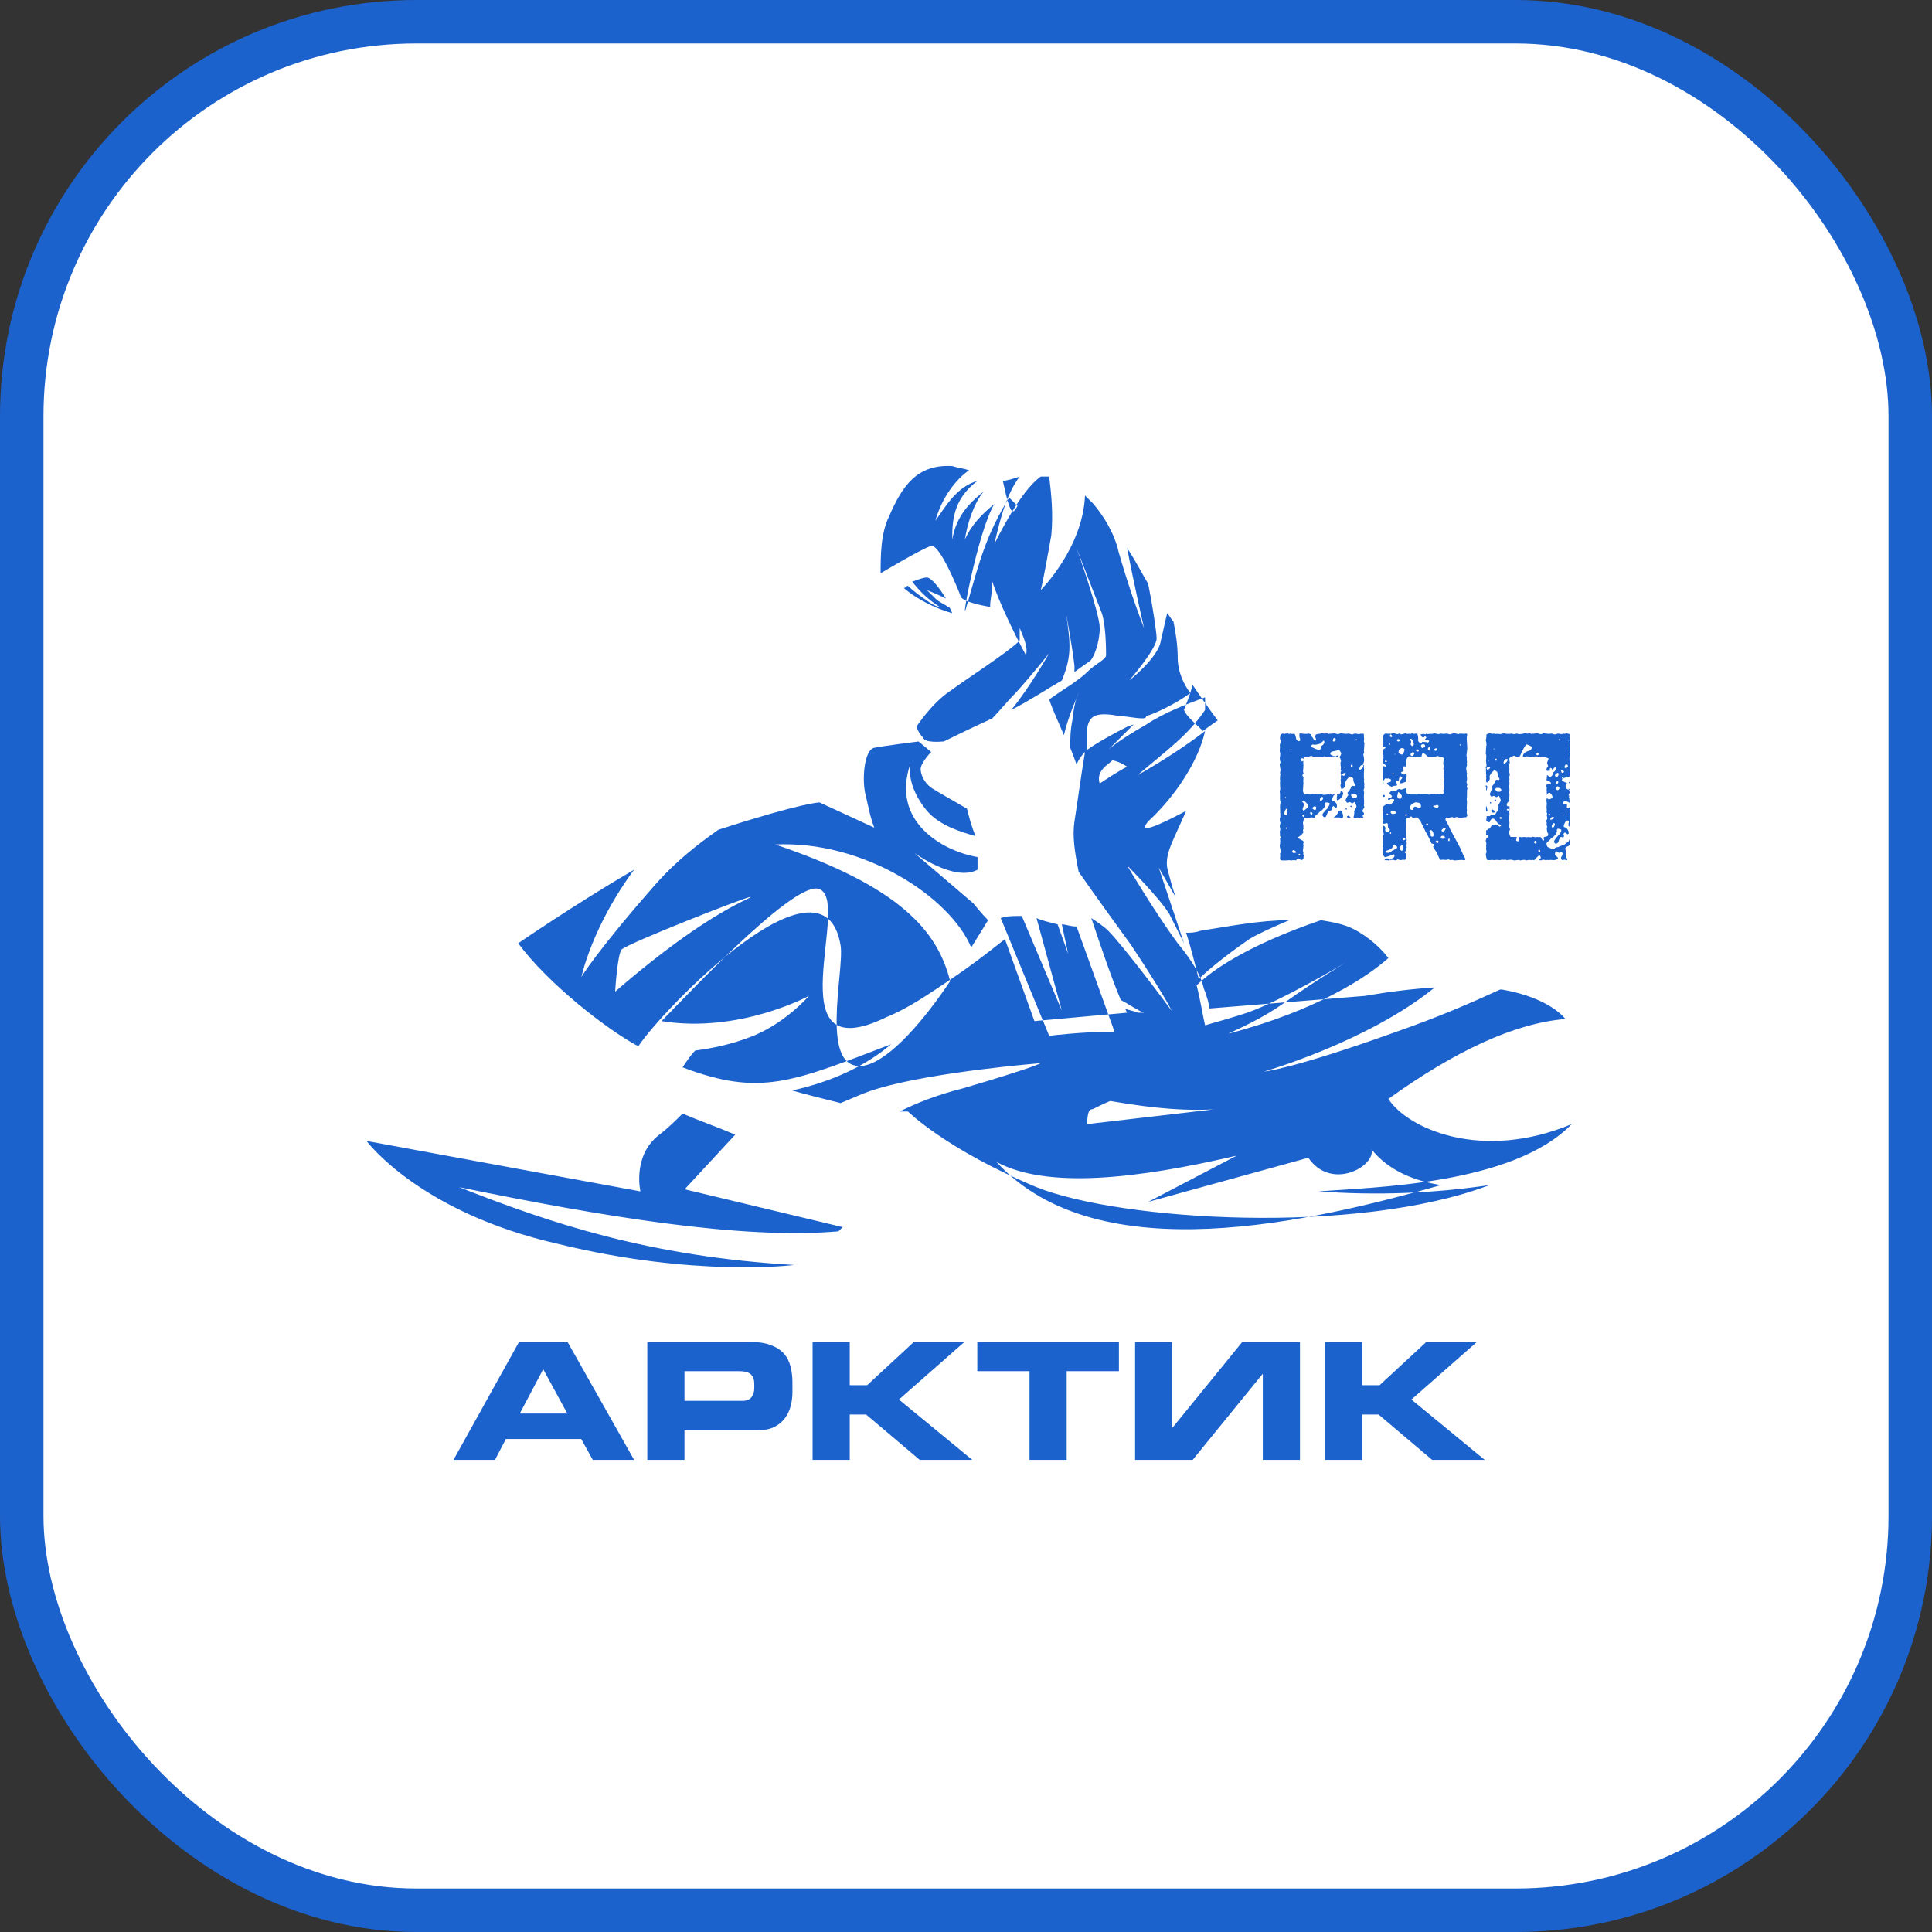
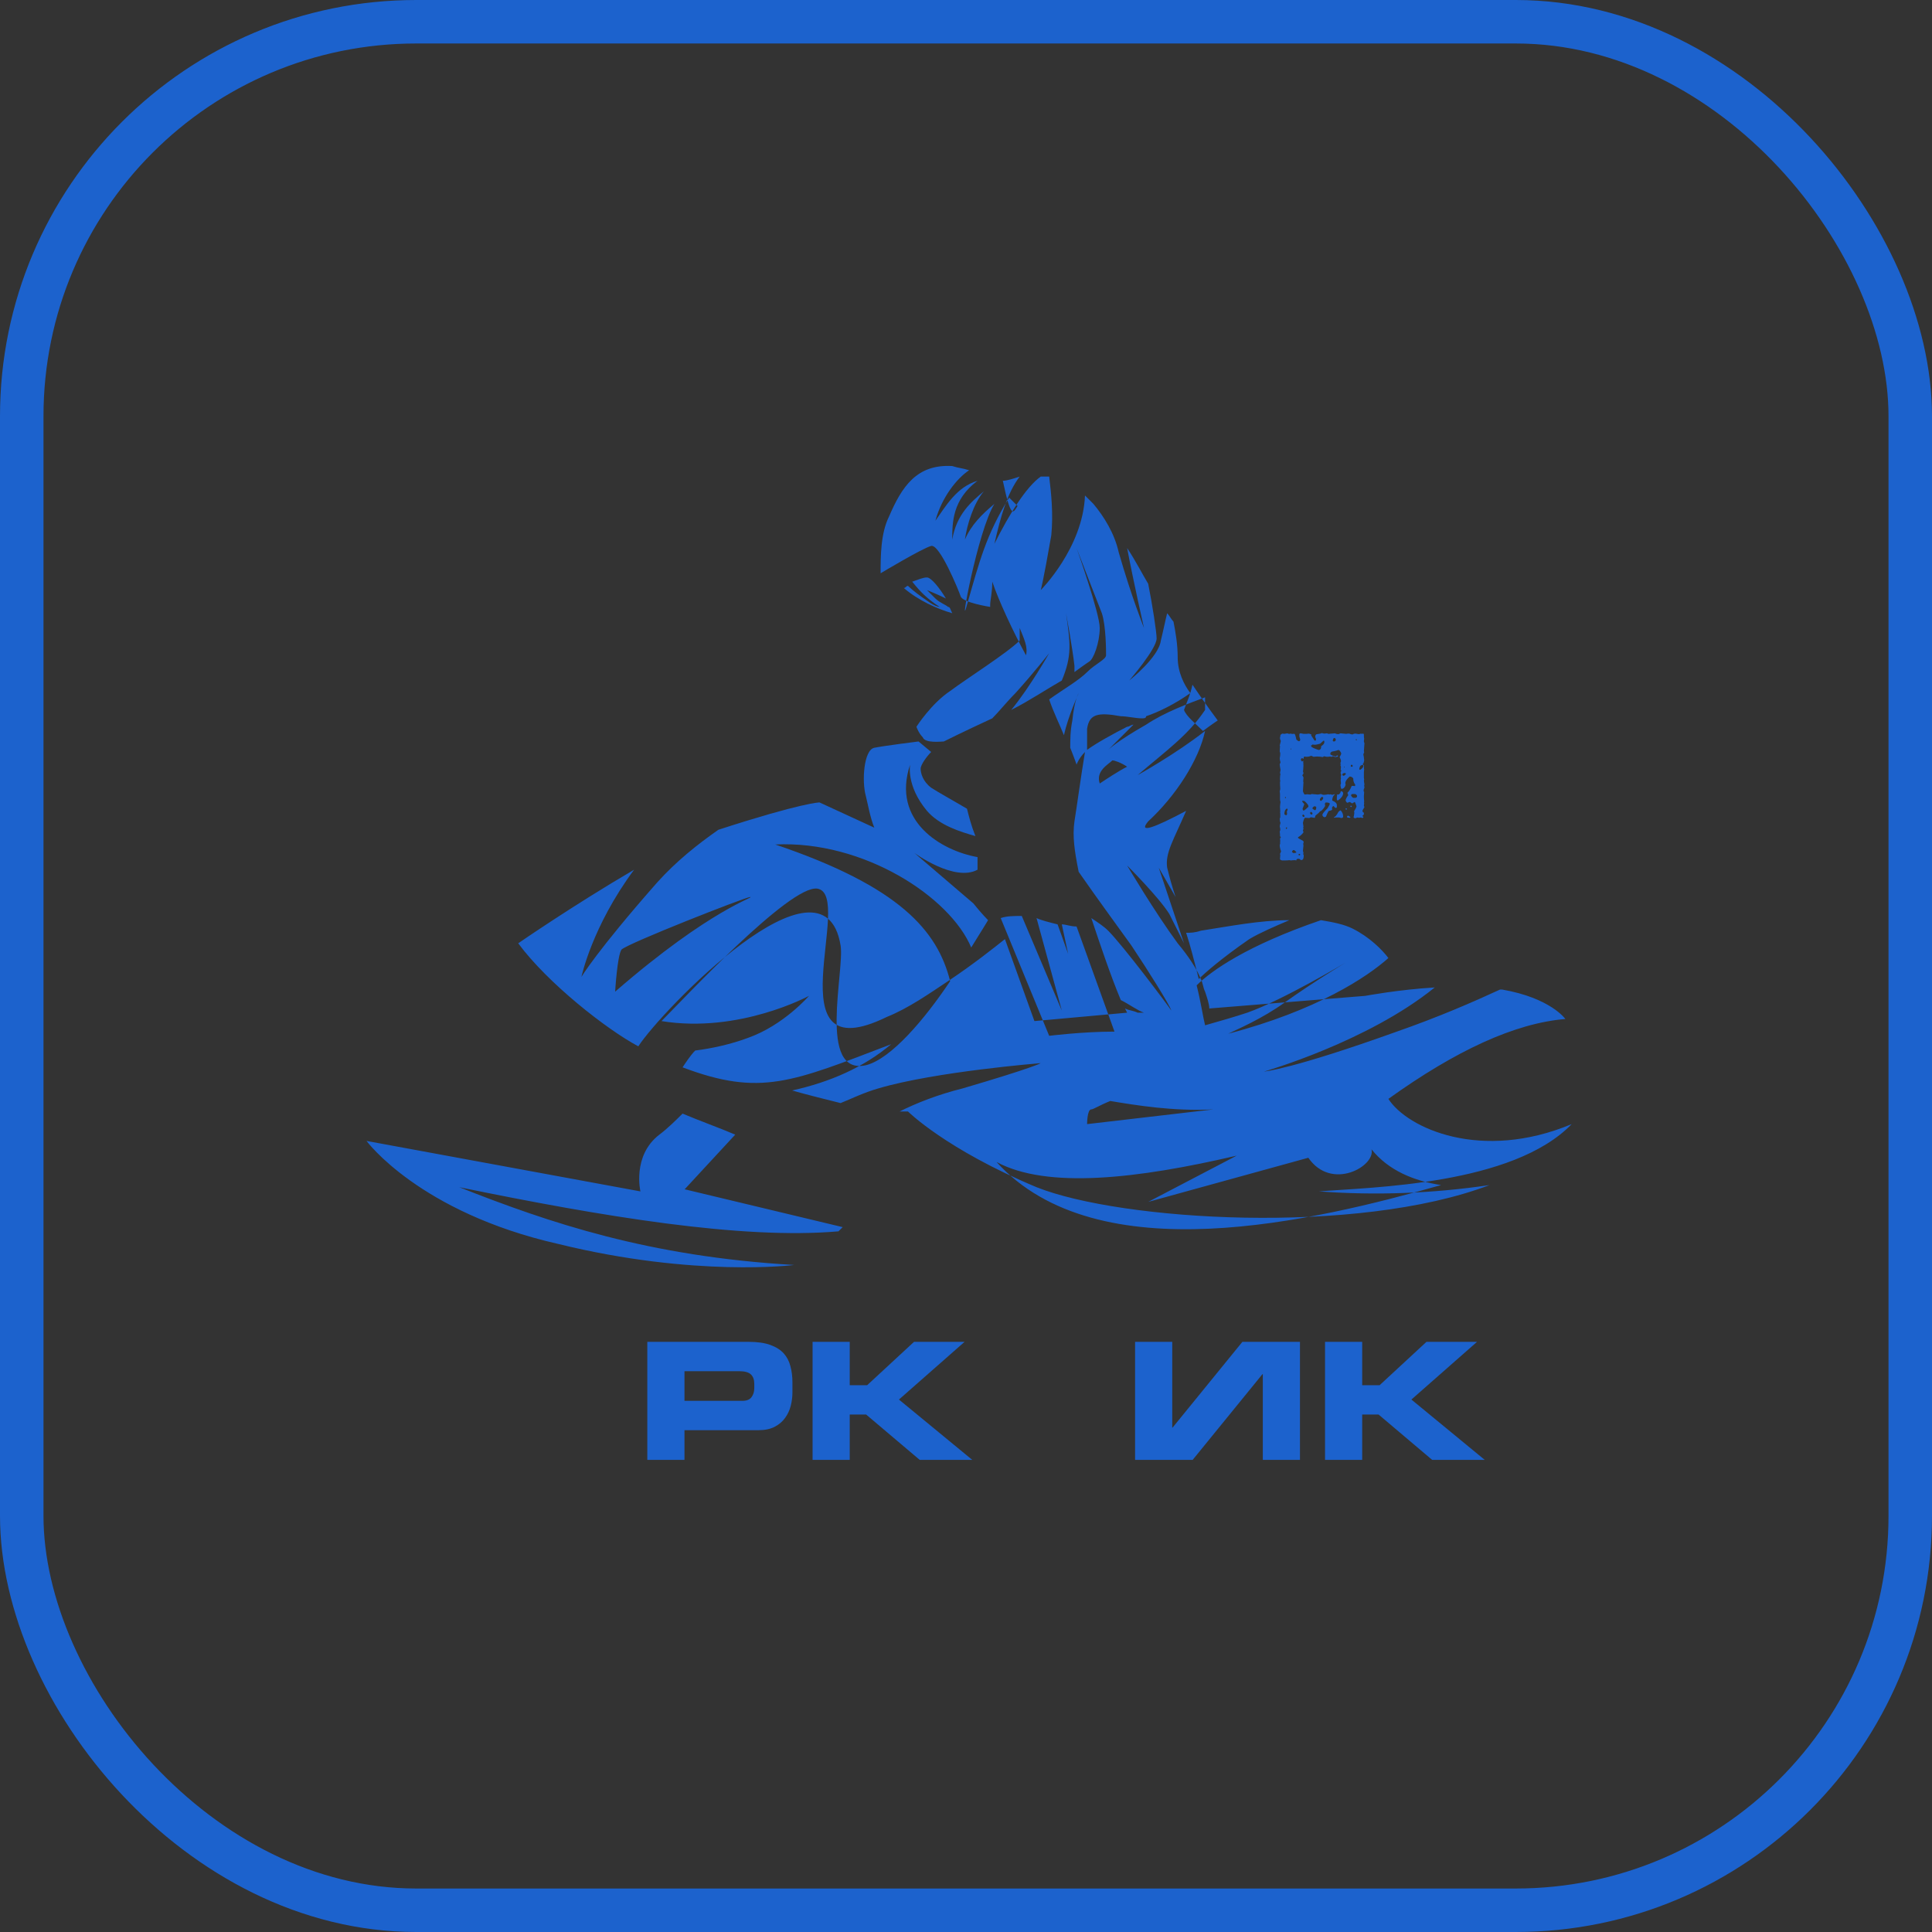
<svg xmlns="http://www.w3.org/2000/svg" width="311" height="311" viewBox="0 0 311 311" fill="none">
  <rect x="0" y="0" width="311" height="311" fill="#333333" stroke="none" />
-   <rect x="3.5" y="3.5" width="304" height="304" rx="63.5" fill="white" />
  <rect x="3.5" y="3.5" width="304" height="304" rx="63.5" stroke="#1C62CD" stroke-width="7" />
  <path fill-rule="evenodd" clip-rule="evenodd" d="M83.42 151.846C83.42 151.846 92.238 145.754 102.073 140.001C95.29 149.139 93.594 157.261 93.594 157.261C93.594 157.261 95.969 153.2 105.804 142.032C108.857 138.647 112.248 135.94 115.64 133.571C129.206 129.171 131.92 129.171 131.92 129.171C131.92 129.171 136.329 131.202 140.738 133.232C140.059 131.54 139.72 129.51 139.381 128.156C138.703 125.787 139.042 120.71 140.738 120.372C142.434 120.033 147.86 119.356 147.86 119.356L149.895 121.049C149.217 121.725 148.199 123.079 148.199 123.756C148.199 124.433 148.538 125.787 149.895 126.802C150.913 127.479 153.965 129.171 155.661 130.186C156 131.54 156.339 132.894 157.017 134.586C154.643 133.909 151.252 132.894 149.217 130.525C145.825 126.464 146.504 123.079 146.504 123.079C143.451 132.217 151.591 136.955 157.357 137.97C157.357 138.647 157.357 139.324 157.357 140.001C153.626 142.032 147.182 137.294 147.182 137.294L156.678 145.416C158.035 147.108 159.052 148.123 159.052 148.123C159.052 148.123 158.035 149.816 156.339 152.523C152.948 144.401 139.042 135.263 124.797 135.94C144.808 142.709 150.913 149.816 152.948 157.938C148.878 164.03 143.451 170.46 139.381 171.476C131.58 173.168 135.99 156.246 135.311 152.185C132.598 135.601 106.482 162.676 102.752 168.43C97.664 165.722 88.168 158.277 83.42 151.846ZM153.287 98.712C150.913 98.035 147.86 96.681 145.486 94.651C145.825 94.651 145.825 94.312 146.164 94.312C146.843 94.989 148.199 96.004 149.217 96.681C150.573 97.697 151.252 97.697 151.252 97.697C149.217 96.343 148.199 95.328 146.843 93.635C147.86 93.297 148.538 92.958 149.217 92.958C149.895 92.958 151.252 94.651 152.269 96.343C150.913 95.666 149.217 94.989 149.217 94.989C149.217 94.989 149.556 95.328 150.573 96.343C151.252 97.02 152.269 97.358 152.608 97.697C152.948 97.697 152.948 98.035 153.287 98.712ZM163.801 81.452C163.801 81.452 163.462 81.113 162.444 80.098C158.713 86.19 157.696 90.251 155.661 97.358C154.304 102.435 157.357 85.513 160.07 81.113C158.035 82.805 156.339 84.498 155.322 86.867C155.661 84.498 156.678 81.113 158.374 79.082C156.339 80.775 153.965 82.805 153.287 86.867C153.287 84.159 153.287 80.436 157.357 77.39C153.965 78.406 152.269 81.452 150.573 83.821C151.591 80.098 153.965 77.052 156 75.698C154.983 75.36 154.304 75.36 153.287 75.021C147.521 74.683 145.147 78.406 143.112 83.144C141.755 85.851 141.755 89.574 141.755 92.281C141.755 92.281 148.538 88.22 149.895 87.882C151.252 87.543 154.304 94.989 154.643 96.004C154.983 97.02 159.392 97.697 159.392 97.697V97.358C159.392 96.681 159.731 95.328 159.731 93.635C160.748 96.681 163.122 101.758 165.157 105.481C165.497 104.127 164.818 102.773 164.14 101.081V101.419V101.758V102.096V102.435V102.773C164.14 102.773 164.14 102.773 164.14 103.112C162.105 105.142 155.661 109.203 152.948 111.234C149.895 113.265 147.521 116.987 147.521 116.987C147.521 116.987 147.86 118.003 148.538 118.68C148.878 119.695 151.591 119.356 151.93 119.356C151.93 119.356 155.322 117.664 159.731 115.634C160.748 114.618 162.105 112.926 163.462 111.572C166.514 108.188 168.888 105.142 168.888 105.142C168.888 105.142 165.836 110.557 162.783 114.28C165.497 112.926 168.549 110.896 170.923 109.542C172.619 105.481 172.28 103.45 171.601 98.712C171.601 98.712 172.619 104.127 172.958 107.173C172.958 107.511 172.958 107.85 172.958 108.188C174.315 107.173 175.332 106.496 175.332 106.496C176.011 106.157 177.028 103.45 177.028 101.081C177.028 98.712 173.297 88.22 173.297 88.22C173.297 88.22 176.689 97.02 177.367 98.712C178.045 100.743 178.045 104.804 178.045 105.481C178.045 106.157 176.35 106.834 174.993 108.188C173.636 109.542 171.262 110.896 168.888 112.588C169.566 114.618 170.584 116.649 171.262 118.341C171.941 115.295 173.636 111.572 173.636 111.572C173.636 111.572 172.958 112.588 172.619 115.972C172.28 117.664 172.28 119.018 172.28 120.372C172.958 122.064 173.297 123.079 173.297 123.079C173.297 123.079 173.636 122.064 174.654 121.049C173.976 125.11 173.297 130.186 172.958 132.217C172.619 134.586 172.958 136.955 173.636 140.339C176.689 144.739 180.42 149.816 182.115 152.185C184.829 156.246 188.22 161.661 188.559 162.676C187.881 161.661 180.759 152.185 178.385 149.816C177.706 149.139 176.689 148.462 175.671 147.785C177.028 151.846 178.724 156.923 180.42 160.984C181.776 161.661 183.133 162.676 184.15 163.015H183.133C182.455 162.676 181.776 162.676 181.098 162.338L181.437 163.015L166.514 164.368L161.766 151.169C160.07 152.523 156.678 155.231 152.608 157.938C149.556 159.969 146.164 162.338 142.773 163.692C124.119 172.829 137.685 144.062 131.58 143.047C127.171 142.37 109.874 160.984 106.483 164.368C119.031 166.399 130.224 160.307 130.224 160.307C130.224 160.307 126.154 165.045 120.388 167.076C117.675 168.091 114.622 168.768 111.909 169.107C111.231 169.783 110.552 170.799 109.874 171.814C122.423 176.552 127.51 174.183 143.451 168.091C139.042 171.814 133.615 174.183 127.51 175.537C129.885 176.214 132.598 176.891 135.311 177.567C137.007 176.891 139.042 175.875 141.416 175.198C150.573 172.491 167.531 171.137 167.531 171.137C167.531 171.137 166.514 171.814 154.983 175.198C150.913 176.214 147.521 177.567 144.808 178.921C145.147 178.921 145.486 178.921 146.164 178.921C146.164 178.921 152.269 185.013 166.853 191.105C180.42 196.52 218.406 198.889 239.773 190.766C230.615 192.12 221.458 192.459 212.301 191.782C220.78 191.105 243.503 190.766 253 180.952C238.416 187.044 226.545 181.629 223.493 176.891C234.346 169.106 243.843 164.707 251.983 164.03C251.983 164.03 249.608 160.646 241.808 159.292H241.469C237.059 161.323 231.633 163.692 224.85 166.061C207.892 172.152 203.483 172.491 203.483 172.491C203.483 172.491 220.101 167.753 230.955 158.953C225.189 159.292 219.762 160.307 219.762 160.307L194.664 162.338C194.664 161.661 194.325 160.646 193.986 159.63C193.647 158.953 193.647 158.277 193.308 157.6C192.629 155.908 191.273 153.877 189.577 151.846C185.846 146.77 181.437 139.324 181.437 139.324C181.437 139.324 186.524 144.401 188.22 147.108C189.577 149.816 190.594 151.846 190.594 151.846L186.524 139.663C186.524 139.663 187.881 142.032 189.238 144.401C188.559 142.37 188.22 141.016 187.881 139.663C187.542 137.294 188.899 135.263 190.934 130.525C185.846 133.232 183.133 134.248 184.829 132.217C189.238 128.156 192.969 122.402 193.986 117.664C189.238 121.387 183.133 124.771 183.133 124.771C187.881 120.71 191.273 118.341 193.986 114.28C193.986 113.603 193.986 112.926 193.986 112.249C191.273 113.265 187.542 114.618 184.49 116.649C179.741 119.356 178.385 120.71 178.385 120.71C178.385 120.71 180.42 118.68 182.455 116.649C182.115 116.649 181.776 116.987 181.437 116.987C179.402 118.003 176.35 119.695 174.993 120.71C174.993 119.695 174.993 118.68 174.993 117.326C175.332 114.957 176.689 114.618 180.42 115.295C181.437 115.295 182.794 115.634 183.811 115.634C184.15 115.634 184.49 115.634 184.49 115.295C186.524 114.618 189.238 113.265 191.612 111.572C190.594 110.219 189.577 108.188 189.577 105.819C189.577 103.788 189.238 101.758 188.899 100.066C188.559 99.727 188.22 99.05 187.881 98.712C187.542 100.066 187.203 101.758 186.864 103.112C186.524 105.819 181.776 109.542 181.776 109.542C181.776 109.542 186.185 104.465 186.185 102.773C186.185 101.758 185.507 97.358 184.829 93.974C183.811 92.281 182.794 90.251 181.437 88.22C182.455 93.635 184.15 101.081 184.15 101.081C184.15 101.081 182.115 96.004 180.08 88.897C179.402 85.851 177.706 83.144 176.01 81.113C175.671 80.775 174.993 80.098 174.654 79.76C174.315 88.22 167.531 94.989 167.531 94.989C167.531 94.989 167.871 93.974 169.227 86.19C169.566 82.805 169.227 79.421 168.888 76.714C168.549 76.714 167.871 76.714 167.531 76.714C165.157 78.406 162.444 82.805 160.07 87.543C161.087 83.144 162.105 79.421 164.14 76.714C163.122 77.052 162.105 77.39 161.427 77.39C162.783 83.821 163.122 82.467 163.801 81.452ZM181.437 123.418C180.08 124.095 178.045 125.448 177.028 126.125C176.35 124.095 178.385 123.079 179.063 122.402C179.402 122.402 180.42 122.741 181.437 123.418ZM191.951 110.219C193.986 113.265 196.021 115.972 196.021 115.972C196.021 115.972 195.003 116.649 193.647 117.664C192.629 116.649 190.934 115.295 190.594 114.28C190.934 113.265 191.612 111.911 191.951 110.219ZM195.343 178.583L174.993 180.952C174.993 180.952 174.993 178.583 175.671 178.583C176.01 178.583 177.028 177.906 178.724 177.229C182.794 177.906 188.899 178.921 195.343 178.583ZM160.409 187.044C168.549 191.443 183.133 189.751 199.073 186.028L184.829 193.474L210.605 186.367C214.336 191.782 221.458 187.721 220.78 185.013C223.493 188.397 227.563 190.09 231.972 190.766C211.622 196.52 176.689 204.981 160.409 187.044ZM99.021 159.63C99.021 159.63 99.36 153.877 100.038 152.862C101.056 151.846 120.049 144.401 120.727 144.401C121.745 144.401 114.622 146.093 99.021 159.63ZM118.353 182.644L110.213 191.443L135.65 197.535L134.972 198.212C119.371 199.566 96.986 195.843 73.923 191.105C88.507 196.858 104.448 202.273 127.85 203.627C127.85 203.627 111.909 205.658 89.864 200.243C67.479 195.166 59 183.659 59 183.659L103.091 191.782C103.091 191.782 101.734 186.028 106.143 182.644C107.5 181.629 108.857 180.275 109.874 179.26C112.248 180.275 115.979 181.629 118.353 182.644ZM161.087 147.785C162.105 147.447 163.122 147.447 164.479 147.447L170.923 162.676L166.853 147.785C167.531 148.124 168.888 148.462 170.245 148.8L171.941 153.538L170.923 148.8C171.601 148.8 172.28 149.139 173.297 149.139L179.402 166.061C174.315 166.061 168.888 166.737 168.888 166.737L161.087 147.785ZM190.934 150.154C191.612 150.154 192.29 150.154 193.308 149.816C197.717 149.139 202.804 148.123 207.552 148.123C205.178 149.139 202.804 150.154 201.108 151.169C196.699 154.215 193.986 156.584 192.969 157.6C192.29 154.892 191.612 152.185 190.934 150.154ZM212.64 148.123C214.675 148.462 216.371 148.8 217.727 149.477C220.441 150.831 222.476 152.862 223.493 154.215C220.101 157.261 211.962 162.676 197.717 166.399C199.073 165.722 203.143 164.03 206.874 161.323C211.622 157.938 216.71 154.892 216.71 154.892C216.71 154.892 206.535 160.984 200.769 163.015C198.734 163.692 196.36 164.368 193.986 165.045C193.647 163.692 193.308 161.322 192.629 158.615C195.003 156.246 200.769 152.185 212.64 148.123Z" fill="#1C62CD" />
-   <path d="M73 235L83.562 216H91.349L102.073 235H95.418L93.559 231.641H81.434L79.682 235H73ZM87.442 220.409L83.67 227.547H91.323L87.442 220.409Z" fill="#1C62CD" />
  <path d="M104.2 235V216H120.501C121.92 216 123.088 216.166 124.004 216.499C124.92 216.831 125.639 217.286 126.16 217.863C126.681 218.441 127.04 219.132 127.238 219.936C127.453 220.724 127.561 221.581 127.561 222.508V224.135C127.561 224.853 127.471 225.57 127.291 226.287C127.112 227.005 126.806 227.661 126.375 228.256C125.962 228.833 125.405 229.305 124.705 229.673C124.004 230.04 123.124 230.224 122.064 230.224H110.182V235H104.2ZM110.182 220.724V225.5H119.477C120.178 225.5 120.672 225.308 120.959 224.923C121.265 224.52 121.418 224.039 121.418 223.479V222.744C121.418 222.097 121.238 221.599 120.879 221.249C120.519 220.899 119.882 220.724 118.966 220.724H110.182Z" fill="#1C62CD" />
  <path d="M130.803 235V216H136.784V222.981H139.587L147.131 216H155.268L144.706 225.29L156.508 235H148.047L139.425 227.704H136.784V235H130.803Z" fill="#1C62CD" />
-   <path d="M157.319 220.724V216H180.114V220.724H171.708V235H165.726V220.724H157.319Z" fill="#1C62CD" />
  <path d="M209.259 216V235H203.278V221.196H203.224L191.988 235H182.719V216H188.7V229.804H188.754L199.99 216H209.259Z" fill="#1C62CD" />
  <path d="M213.295 235V216H219.276V222.981H222.079L229.623 216H237.761L227.198 225.29L239 235H230.539L221.917 227.704H219.276V235H213.295Z" fill="#1C62CD" />
-   <path d="M245.448 118C245.634 118.059 245.766 118.088 245.844 118.088H245.888C245.985 118.088 246.112 118.073 246.269 118.044L246.488 118.132L247.543 118.044C247.719 118.132 247.895 118.176 248.07 118.176C248.139 118.176 248.256 118.132 248.422 118.044L249.345 118.132C249.511 118.103 249.672 118.088 249.828 118.088C250.053 118.176 250.214 118.22 250.312 118.22H250.399C250.526 118.132 250.673 118.088 250.839 118.088C251.132 118.146 251.308 118.176 251.366 118.176C251.454 118.176 251.571 118.146 251.718 118.088C251.776 118.117 251.82 118.132 251.85 118.132L252.157 118.044C252.567 118.122 252.772 118.195 252.772 118.264V118.308C252.772 118.405 252.729 118.508 252.641 118.615L252.685 119.055L252.641 119.143L252.772 119.406C252.714 119.592 252.685 119.724 252.685 119.802V119.934C252.685 120.139 252.714 120.3 252.772 120.417C252.743 120.7 252.699 120.964 252.641 121.208L252.772 121.428C252.685 121.623 252.641 121.784 252.641 121.911V122.175C252.699 122.292 252.743 122.351 252.772 122.351C252.714 122.917 252.685 123.283 252.685 123.449L252.729 123.845C252.699 124.011 252.685 124.245 252.685 124.548L252.729 124.768C252.729 125.031 252.479 125.163 251.981 125.163C251.601 125.261 251.41 125.422 251.41 125.646C251.449 125.705 251.713 125.837 252.201 126.042L252.245 126.13L252.025 126.394V126.613C252.084 126.936 252.245 127.097 252.509 127.097C252.626 126.989 252.685 126.901 252.685 126.833H252.772C252.772 126.931 252.699 127.062 252.553 127.229V127.272L252.685 127.448V127.624C252.567 127.741 252.509 127.858 252.509 127.976L252.597 128.151L252.553 128.356L252.641 128.532L252.597 128.62L252.729 129.06V129.235H252.641C252.475 129.06 252.182 128.972 251.762 128.972C251.674 129.079 251.63 129.182 251.63 129.279L251.762 129.455L252.069 129.411H252.113C252.152 129.411 252.196 129.455 252.245 129.543V129.719C252.245 129.787 252.23 129.846 252.201 129.895C252.25 130.012 252.294 130.07 252.333 130.07H252.465L252.641 129.938C252.67 129.997 252.699 130.129 252.729 130.334C252.699 130.539 252.685 130.7 252.685 130.817C252.743 130.915 252.772 131.003 252.772 131.081C252.714 131.296 252.685 131.413 252.685 131.433V131.74C252.685 131.955 252.714 132.116 252.772 132.224L252.729 132.487V132.531C252.729 132.6 252.743 132.658 252.772 132.707C252.675 132.941 252.602 133.059 252.553 133.059C252.494 132.961 252.465 132.873 252.465 132.795C252.523 132.453 252.553 132.248 252.553 132.18L252.421 132.092H252.245C252.06 132.092 251.884 132.37 251.718 132.927V133.103C252.245 133.278 252.509 133.615 252.509 134.113V134.157C252.509 134.206 252.465 134.25 252.377 134.289H252.289C252.104 134.113 251.972 134.025 251.894 134.025C251.815 134.025 251.742 134.099 251.674 134.245C251.732 134.44 251.762 134.572 251.762 134.641C251.703 134.758 251.63 134.816 251.542 134.816C251.444 134.758 251.371 134.729 251.322 134.729C251.137 134.729 250.976 135.021 250.839 135.607C250.731 135.705 250.6 135.778 250.443 135.827C250.268 135.769 250.18 135.651 250.18 135.476V135.432C250.18 135.256 250.502 134.831 251.146 134.157C251.264 133.933 251.322 133.786 251.322 133.718V133.63C251.283 133.483 251.093 133.41 250.751 133.41C250.712 133.41 250.668 133.454 250.619 133.542V133.894C250.502 134.294 250.18 134.66 249.652 134.992C249.652 135.031 249.433 135.251 248.993 135.651C248.993 135.71 248.979 135.739 248.949 135.739C248.949 136.208 249.11 136.442 249.433 136.442C249.618 136.628 249.809 136.73 250.004 136.75C250.297 136.486 250.575 136.354 250.839 136.354C250.946 136.276 251.283 136.145 251.85 135.959C251.85 135.91 252.055 135.749 252.465 135.476C252.553 135.349 252.597 135.246 252.597 135.168H252.685V135.871C252.685 136.076 252.509 136.223 252.157 136.311C252.011 136.467 251.938 136.569 251.938 136.618C251.996 136.696 252.04 136.887 252.069 137.189L252.025 137.629C252.084 137.912 252.172 138.132 252.289 138.288V138.376L252.245 138.464L251.806 138.376C251.708 138.435 251.62 138.464 251.542 138.464H251.498C251.352 138.396 251.278 138.249 251.278 138.024C251.425 137.829 251.513 137.609 251.542 137.365C251.513 137.248 251.425 137.189 251.278 137.189C251.181 137.248 251.093 137.277 251.015 137.277H250.927L250.663 137.058H250.619C250.414 137.058 250.312 137.204 250.312 137.497V137.629C250.634 137.912 250.795 138.073 250.795 138.112C250.795 138.288 250.575 138.405 250.136 138.464C250.009 138.464 249.818 138.449 249.564 138.42C249.447 138.449 249.345 138.464 249.257 138.464L249.169 138.42L248.905 138.464H248.817C248.759 138.464 248.612 138.435 248.378 138.376C248.222 138.464 248.09 138.508 247.982 138.508C247.836 138.469 247.763 138.425 247.763 138.376C247.89 138.308 247.978 138.205 248.026 138.068C248.017 137.912 247.943 137.78 247.807 137.673C247.66 137.731 247.382 137.995 246.972 138.464H246.928L246.708 138.42C246.679 138.42 246.635 138.435 246.576 138.464L246.137 138.42C245.873 138.479 245.731 138.508 245.712 138.508C245.604 138.449 245.487 138.42 245.36 138.42H245.229L244.701 138.508L244.525 138.42C244.428 138.42 244.164 138.449 243.734 138.508C243.607 138.459 243.417 138.415 243.163 138.376L243.075 138.42H242.812L242.548 138.464C242.421 138.405 242.333 138.376 242.284 138.376L242.064 138.42C241.898 138.391 241.781 138.376 241.713 138.376L241.537 138.464L240.922 138.42L240.482 138.464C240.326 138.435 240.238 138.42 240.219 138.42C239.994 138.449 239.745 138.464 239.472 138.464C239.364 138.464 239.262 138.156 239.164 137.541C239.252 137.307 239.296 137.16 239.296 137.102C239.296 137.033 239.267 136.872 239.208 136.618L239.252 136.311C239.252 136.281 239.237 136.237 239.208 136.179L239.252 135.915V135.783C239.252 135.656 239.223 135.539 239.164 135.432C239.164 135.109 239.281 134.89 239.516 134.772C239.574 134.772 239.604 134.743 239.604 134.685V134.553C239.604 134.514 239.56 134.47 239.472 134.421H239.208C239.208 134.382 239.223 134.235 239.252 133.981L239.208 133.674C239.345 133.654 239.506 133.552 239.691 133.366L239.779 133.41C240.033 132.971 240.194 132.751 240.263 132.751C240.8 132.751 241.166 132.854 241.361 133.059H241.449L241.625 132.927C241.625 132.81 241.464 132.707 241.142 132.619L240.702 131.96C240.575 131.843 240.458 131.784 240.351 131.784H240.263C240.077 131.784 239.916 131.975 239.779 132.355H239.647C239.423 132.248 239.291 132.175 239.252 132.136V132.048C239.262 131.755 239.291 131.608 239.34 131.608L239.296 131.521V131.345C239.325 131.345 239.369 131.359 239.428 131.389L239.604 131.345C239.662 131.374 239.706 131.389 239.735 131.389C239.999 131.213 240.189 131.125 240.307 131.125C240.463 131.154 240.58 131.169 240.658 131.169C240.805 130.876 240.922 130.686 241.01 130.598C241.117 130.598 241.19 130.349 241.229 129.851L241.186 129.587C241.43 129.216 241.562 128.952 241.581 128.796C241.425 128.337 241.322 128.107 241.273 128.107L240.922 128.312H240.834C240.639 128.176 240.507 128.107 240.438 128.107C240.292 128.195 240.175 128.239 240.087 128.239C239.989 128.19 239.901 128.073 239.823 127.888C239.843 127.653 239.989 127.36 240.263 127.009C240.175 126.862 240.131 126.745 240.131 126.657V126.613C240.385 126.389 240.604 126.037 240.79 125.559L240.878 125.515L241.317 125.559L241.361 125.471V125.295C241.156 125.061 241.054 124.738 241.054 124.328C240.917 124.123 240.727 124.021 240.482 124.021C240.014 124.431 239.779 124.782 239.779 125.075L239.823 125.383C239.745 125.627 239.613 125.817 239.428 125.954H239.34C239.281 125.954 239.237 125.866 239.208 125.69L239.252 125.295L239.208 124.987C239.208 124.929 239.223 124.899 239.252 124.899L239.208 124.46V123.801L239.164 123.537L239.296 123.273L239.208 122.482C239.237 122.15 239.252 121.857 239.252 121.604C239.252 121.555 239.223 121.467 239.164 121.34C239.193 121.086 239.208 120.881 239.208 120.725V120.549C239.208 120.48 239.223 120.422 239.252 120.373C239.223 120.324 239.208 120.266 239.208 120.197C239.218 120.08 239.247 120.021 239.296 120.021C239.267 119.533 239.223 119.255 239.164 119.187C239.223 118.991 239.267 118.742 239.296 118.439C239.267 118.391 239.252 118.332 239.252 118.264C239.457 118.117 239.662 118.044 239.867 118.044C240.053 118.103 240.17 118.132 240.219 118.132C240.238 118.132 240.326 118.117 240.482 118.088C240.6 118.107 240.658 118.137 240.658 118.176L240.746 118.132H240.966C241.151 118.132 241.342 118.146 241.537 118.176L242.064 118.044C242.348 118.103 242.509 118.132 242.548 118.132H242.987C243.085 118.132 243.217 118.117 243.383 118.088C243.49 118.146 243.607 118.176 243.734 118.176C243.988 118.117 244.164 118.088 244.262 118.088C244.35 118.146 244.423 118.176 244.481 118.176C244.911 118.176 245.233 118.117 245.448 118ZM250.883 119.011V119.055C250.883 119.094 250.927 119.138 251.015 119.187L251.059 119.099V119.011H250.883ZM252.465 119.187V119.274H252.509V119.187H252.465ZM244.174 121.823C244.115 121.823 243.969 121.765 243.734 121.647C243.207 121.804 242.943 121.979 242.943 122.175V122.219C243.002 122.531 243.031 122.736 243.031 122.834V122.878C242.943 122.985 242.899 123.117 242.899 123.273C242.899 123.479 242.929 123.64 242.987 123.757C242.958 123.913 242.943 124.045 242.943 124.152V124.196C243.002 124.479 243.031 124.641 243.031 124.68V124.768L242.943 125.075C242.973 125.329 242.987 125.476 242.987 125.515L242.899 125.734L242.987 125.954L242.943 126.657C242.943 126.726 242.958 126.945 242.987 127.316C242.929 127.434 242.899 127.536 242.899 127.624C242.958 127.712 242.987 127.785 242.987 127.844C242.987 128.078 242.958 128.352 242.899 128.664C242.958 128.791 242.987 128.879 242.987 128.928C242.694 129.133 242.548 129.323 242.548 129.499V129.631C242.548 129.68 242.606 129.738 242.724 129.807L242.943 129.763L242.987 129.851V130.202C242.987 130.397 242.973 130.588 242.943 130.773C242.943 130.812 242.958 130.856 242.987 130.905C242.958 131.159 242.943 131.364 242.943 131.521V131.872C242.943 131.901 242.929 131.916 242.899 131.916C242.929 131.965 242.958 132.111 242.987 132.355C242.958 132.756 242.943 133.034 242.943 133.19C243.031 133.347 243.075 133.493 243.075 133.63C243.017 133.63 242.958 133.718 242.899 133.894C242.987 134.45 243.104 134.729 243.251 134.729H244.086C244.145 134.738 244.174 134.768 244.174 134.816C244.086 135.09 244.042 135.251 244.042 135.3C244.149 135.388 244.252 135.432 244.35 135.432H244.438C244.477 135.432 244.521 135.388 244.569 135.3C244.569 135.251 244.54 135.163 244.481 135.036L244.569 134.729C244.823 134.758 244.97 134.772 245.009 134.772C245.077 134.772 245.194 134.758 245.36 134.729C245.517 134.758 245.678 134.772 245.844 134.772C245.873 134.772 245.917 134.758 245.976 134.729L246.225 134.772H246.488C246.576 134.772 246.664 134.743 246.752 134.685C246.977 134.743 247.123 134.772 247.191 134.772C247.348 134.743 247.436 134.729 247.455 134.729L247.719 134.772L247.982 134.729C248.217 135.109 248.349 135.3 248.378 135.3H248.466C248.524 135.3 248.554 135.271 248.554 135.212C248.554 135.114 248.51 135.012 248.422 134.904C248.422 134.797 248.656 134.694 249.125 134.597C249.184 134.499 249.213 134.411 249.213 134.333V134.201C249.066 134.055 248.993 133.718 248.993 133.19C249.052 133.19 249.081 133.161 249.081 133.103C248.993 132.937 248.949 132.819 248.949 132.751C248.949 132.731 248.964 132.644 248.993 132.487C248.993 132.438 248.964 132.321 248.905 132.136C249.022 131.931 249.081 131.784 249.081 131.696V131.652C249.081 131.633 249.052 131.516 248.993 131.301V131.213L249.037 130.949L248.949 130.686C248.979 130.588 248.993 130.529 248.993 130.51C248.993 130.451 248.979 130.29 248.949 130.026C248.979 129.685 248.993 129.436 248.993 129.279L248.905 128.84C248.964 128.742 248.993 128.61 248.993 128.444H249.081C249.081 128.532 249.14 128.605 249.257 128.664C249.696 128.625 249.916 128.483 249.916 128.239C249.779 127.829 249.589 127.624 249.345 127.624C249.237 127.624 249.135 127.727 249.037 127.932H248.949L248.993 127.712V127.448C248.993 127.341 248.979 127.209 248.949 127.053C248.979 127.004 248.993 126.931 248.993 126.833C248.935 126.638 248.905 126.535 248.905 126.525C248.983 126.262 249.042 126.13 249.081 126.13C249.081 126.188 249.184 126.247 249.389 126.306C249.516 126.257 249.604 126.184 249.652 126.086C249.652 125.891 249.418 125.729 248.949 125.603V125.559L249.037 124.855C249.008 124.855 248.993 124.841 248.993 124.812L249.081 124.768C249.237 124.943 249.384 125.031 249.521 125.031C249.774 125.031 249.95 124.797 250.048 124.328C250.312 124.123 250.473 123.933 250.531 123.757C250.502 123.581 250.458 123.493 250.399 123.493H250.312C250.282 123.493 250.15 123.625 249.916 123.889H249.828C249.828 123.771 249.77 123.684 249.652 123.625H249.521L249.477 123.845V124.064H249.257L249.037 124.108C248.979 124.011 248.949 123.923 248.949 123.845C248.949 123.63 249.037 123.498 249.213 123.449C249.213 123.342 249.154 123.137 249.037 122.834C249.037 122.736 249.125 122.502 249.301 122.131C249.154 122.023 248.979 121.95 248.773 121.911L248.598 121.779C248.549 121.809 248.505 121.823 248.466 121.823C248.378 121.823 248.275 121.809 248.158 121.779L247.587 121.867C247.401 121.779 247.27 121.735 247.191 121.735C247.104 121.794 247.03 121.823 246.972 121.823C246.913 121.823 246.854 121.809 246.796 121.779C246.64 121.809 246.508 121.823 246.4 121.823H246.225C246.195 121.823 246.039 121.794 245.756 121.735L245.624 121.867L245.316 121.823H245.141V121.779C245.141 121.32 245.517 120.998 246.269 120.812C246.474 120.734 246.576 120.529 246.576 120.197C246.117 119.963 245.858 119.846 245.8 119.846H245.712C245.487 120.021 245.136 120.651 244.657 121.735C244.608 121.765 244.447 121.794 244.174 121.823ZM240.438 120.505V120.637H240.526V120.505H240.438ZM247.323 121.428V121.472C247.323 121.491 247.367 121.535 247.455 121.604C247.592 121.545 247.665 121.486 247.675 121.428V121.296C247.675 121.257 247.631 121.213 247.543 121.164H247.455C247.367 121.193 247.323 121.281 247.323 121.428ZM240.746 122.131L240.658 122.263V122.351C240.668 122.409 240.697 122.438 240.746 122.438H240.878C240.937 122.438 240.966 122.395 240.966 122.307C240.937 122.189 240.863 122.131 240.746 122.131ZM242.021 122.79C242.05 122.849 242.064 122.893 242.064 122.922H242.196C242.519 122.717 242.68 122.512 242.68 122.307C242.65 122.248 242.636 122.204 242.636 122.175H242.504C242.25 122.175 242.089 122.38 242.021 122.79ZM239.56 122.438V122.482C239.569 122.541 239.599 122.57 239.647 122.57V122.438H239.56ZM252.025 122.966C252.025 123.083 251.967 123.215 251.85 123.361V123.581C251.879 123.581 251.923 123.596 251.981 123.625C252.167 123.625 252.299 123.552 252.377 123.405V123.229C252.377 123.161 252.274 123.088 252.069 123.01V122.966H252.025ZM239.296 123.713C239.335 123.83 239.379 123.889 239.428 123.889H239.56C239.765 123.771 239.867 123.654 239.867 123.537L239.735 123.449C239.442 123.469 239.296 123.557 239.296 123.713ZM251.278 123.977C251.317 124.27 251.376 124.416 251.454 124.416H251.586C251.703 124.357 251.762 124.27 251.762 124.152C251.615 124.064 251.454 124.006 251.278 123.977ZM250.312 124.855C250.38 125.031 250.468 125.119 250.575 125.119C250.692 125.119 250.81 124.943 250.927 124.592C250.897 124.475 250.824 124.416 250.707 124.416C250.443 124.523 250.312 124.67 250.312 124.855ZM251.41 125.163V125.339H251.454C251.513 125.339 251.542 125.31 251.542 125.251V125.163H251.41ZM250.443 126.086L250.619 126.174C250.756 126.115 250.829 126.057 250.839 125.998V125.866C250.839 125.817 250.795 125.773 250.707 125.734C250.531 125.793 250.443 125.91 250.443 126.086ZM252.641 125.866C252.699 125.876 252.729 125.905 252.729 125.954C252.729 125.993 252.685 126.037 252.597 126.086L252.509 125.954L252.641 125.866ZM239.164 126.438H239.252C239.369 126.496 239.428 126.584 239.428 126.701C239.359 127.053 239.301 127.229 239.252 127.229H239.208C239.208 127.121 239.223 126.989 239.252 126.833C239.193 126.735 239.164 126.647 239.164 126.569V126.438ZM250.487 126.921C250.487 127.038 250.546 127.126 250.663 127.185H250.795C250.834 127.185 250.907 127.111 251.015 126.965V126.921C251.015 126.745 250.927 126.628 250.751 126.569C250.575 126.628 250.487 126.745 250.487 126.921ZM240.702 127.053C240.771 127.238 240.888 127.37 241.054 127.448H241.361C241.566 127.448 241.669 127.346 241.669 127.141V127.097C241.562 126.921 241.43 126.833 241.273 126.833H240.878C240.761 126.892 240.702 126.965 240.702 127.053ZM240.658 128.708H240.746C240.805 128.718 240.834 128.747 240.834 128.796C240.834 128.845 240.79 128.889 240.702 128.928C240.663 128.928 240.619 128.884 240.57 128.796C240.58 128.737 240.609 128.708 240.658 128.708ZM239.911 129.104C239.95 129.104 239.994 129.147 240.043 129.235C240.043 129.294 240.014 129.323 239.955 129.323H239.911C239.853 129.323 239.823 129.294 239.823 129.235V129.191C239.833 129.133 239.862 129.104 239.911 129.104ZM239.208 129.807H239.296L239.428 130.422V130.51C239.428 130.559 239.384 130.603 239.296 130.642H239.252L239.208 130.334V129.807ZM242.548 130.334L242.68 130.51C242.797 130.48 242.855 130.407 242.855 130.29L242.724 130.202H242.68C242.631 130.202 242.587 130.246 242.548 130.334ZM240.219 130.29C240.414 130.378 240.546 130.48 240.614 130.598V130.686C240.585 130.773 240.497 130.817 240.351 130.817H240.307C240.131 130.749 240.043 130.632 240.043 130.466C240.043 130.427 240.102 130.368 240.219 130.29ZM249.257 131.081C249.306 131.198 249.35 131.257 249.389 131.257H249.521V131.081C249.521 131.042 249.477 130.998 249.389 130.949C249.35 130.949 249.306 130.993 249.257 131.081ZM251.63 131.169V131.257H251.718V131.169H251.63ZM249.564 131.872V131.96H249.652C249.975 131.892 250.136 131.76 250.136 131.564C250.067 131.506 250.009 131.477 249.96 131.477C249.696 131.574 249.564 131.706 249.564 131.872ZM241.405 131.564V131.696C241.405 131.745 241.449 131.789 241.537 131.828H241.625L241.757 131.696C241.728 131.579 241.654 131.521 241.537 131.521C241.479 131.55 241.435 131.564 241.405 131.564ZM249.784 132.971V133.103C249.813 133.19 249.901 133.234 250.048 133.234C250.214 133 250.302 132.795 250.312 132.619L250.136 132.487C249.901 132.653 249.784 132.814 249.784 132.971ZM247.06 135.344L246.972 135.476V135.651C246.972 135.739 247.03 135.783 247.147 135.783C247.284 135.725 247.357 135.666 247.367 135.607C247.299 135.432 247.196 135.344 247.06 135.344ZM247.719 136.75L247.631 136.882C247.631 137.038 247.689 137.141 247.807 137.189C247.855 137.189 247.899 137.146 247.938 137.058C247.938 136.892 247.865 136.789 247.719 136.75Z" fill="#1C62CD" />
-   <path d="M224.296 118L224.911 118.176C224.999 118.176 225.146 118.132 225.351 118.044C225.351 118.093 225.409 118.151 225.526 118.22C225.585 118.22 225.819 118.161 226.229 118.044C226.435 118.083 226.537 118.127 226.537 118.176C226.625 118.117 226.698 118.088 226.757 118.088C226.854 118.146 226.942 118.176 227.021 118.176L227.284 118.044C227.47 118.103 227.572 118.132 227.592 118.132C227.777 118.103 227.968 118.088 228.163 118.088C228.251 118.469 228.295 118.718 228.295 118.835V118.967C228.295 119.035 228.28 119.094 228.251 119.143C228.339 119.436 228.485 119.582 228.69 119.582C228.808 119.582 228.896 119.523 228.954 119.406C229.462 119.436 229.75 119.479 229.818 119.538C229.955 119.479 230.028 119.421 230.038 119.362V119.274C230.038 119.216 229.95 119.157 229.774 119.099L229.511 119.143H229.467C229.418 119.143 229.394 119.113 229.394 119.055V119.011C229.521 118.835 229.589 118.747 229.599 118.747C229.56 118.601 229.477 118.527 229.35 118.527C229.291 118.635 229.203 118.708 229.086 118.747C228.822 118.601 228.69 118.41 228.69 118.176H228.778C228.808 118.176 228.822 118.19 228.822 118.22C228.91 118.161 228.998 118.132 229.086 118.132H229.13C229.335 118.19 229.447 118.22 229.467 118.22C229.467 118.181 229.511 118.137 229.599 118.088C229.657 118.098 229.687 118.127 229.687 118.176L230.214 118.132H230.565C230.78 118.073 230.897 118.044 230.917 118.044C231.278 118.132 231.527 118.176 231.664 118.176L231.84 118.088L232.367 118.132L232.895 118.088C233.227 118.176 233.417 118.22 233.466 118.22C233.661 118.103 233.881 118.044 234.125 118.044C234.213 118.044 234.418 118.088 234.74 118.176C234.848 118.117 234.979 118.088 235.136 118.088C235.272 118.088 235.463 118.103 235.707 118.132C235.814 118.103 235.946 118.088 236.103 118.088C236.132 118.176 236.161 118.22 236.19 118.22L236.103 118.659L236.146 118.747C236.146 118.776 236.132 118.82 236.103 118.879L236.19 120.505L236.059 121.604C236.088 121.809 236.117 121.911 236.146 121.911L236.103 122.087C236.103 122.155 236.117 122.375 236.146 122.746L236.103 122.966C236.132 123.015 236.146 123.073 236.146 123.142C236.059 123.464 236.015 123.669 236.015 123.757C236.073 124.021 236.103 124.167 236.103 124.196H236.059C236.117 124.343 236.146 124.445 236.146 124.504L236.103 124.724C236.132 124.978 236.146 125.197 236.146 125.383V125.515C236.088 125.72 236.059 125.837 236.059 125.866C236.146 126.13 236.19 126.306 236.19 126.394C236.132 126.481 236.103 126.569 236.103 126.657C236.103 126.716 236.146 126.818 236.234 126.965C236.176 127.053 236.146 127.141 236.146 127.229V127.844C236.146 128.156 236.132 128.415 236.103 128.62L236.146 129.06C236.117 129.626 236.103 129.992 236.103 130.158L236.146 130.378C236.117 130.495 236.103 130.612 236.103 130.729V130.861C236.161 131.076 236.19 131.193 236.19 131.213C236.19 131.369 236.117 131.486 235.971 131.564H235.751C235.712 131.564 235.478 131.594 235.048 131.652C235.019 131.652 235.004 131.638 235.004 131.608L234.916 131.652C234.721 131.564 234.56 131.521 234.433 131.521C234.228 131.608 234.11 131.652 234.081 131.652C233.886 131.564 233.769 131.521 233.729 131.521C233.69 131.521 233.529 131.564 233.246 131.652C233.09 131.623 232.958 131.608 232.851 131.608C232.763 131.608 232.704 131.726 232.675 131.96C233.144 132.8 233.378 133.269 233.378 133.366L235.048 136.486C235.36 137.248 235.639 137.834 235.883 138.244V138.332C235.883 138.42 235.824 138.464 235.707 138.464C235.551 138.464 235.419 138.449 235.312 138.42L234.081 138.508C233.964 138.449 233.861 138.42 233.773 138.42L233.378 138.464C233.378 138.425 233.319 138.381 233.202 138.332C233.017 138.391 232.885 138.42 232.807 138.42H232.631C232.523 138.42 232.392 138.405 232.235 138.376C232.196 138.405 232.108 138.42 231.972 138.42C231.796 138.42 231.562 138.01 231.269 137.189C231.181 137.131 230.99 136.838 230.697 136.311V136.267L230.829 136.091V135.959C230.829 135.881 230.697 135.822 230.434 135.783L230.126 135.08C229.853 134.523 229.633 134.113 229.467 133.85C229.467 133.811 229.237 133.342 228.778 132.443C228.739 132.277 228.534 131.984 228.163 131.564C228.095 131.564 227.831 131.594 227.372 131.652C227.294 131.516 227.235 131.442 227.196 131.433H227.108C227.05 131.511 226.815 131.628 226.405 131.784C226.405 131.843 226.391 131.872 226.361 131.872L226.405 132.136C226.376 132.849 226.361 133.391 226.361 133.762C226.391 134.123 226.405 134.313 226.405 134.333C226.347 134.343 226.317 134.372 226.317 134.421C226.347 134.704 226.391 134.968 226.449 135.212L226.405 135.432C226.435 135.646 226.449 135.764 226.449 135.783L226.405 136.091L226.449 136.398C226.391 136.506 226.361 136.623 226.361 136.75L226.405 136.97C226.229 137.028 226.142 137.087 226.142 137.146V137.233C226.142 137.263 226.229 137.336 226.405 137.453C226.405 138.098 226.303 138.42 226.098 138.42L225.79 138.376C225.683 138.435 225.565 138.464 225.438 138.464L224.999 138.332C224.794 138.449 224.677 138.508 224.647 138.508C224.452 138.449 224.32 138.42 224.252 138.42H224.032C223.905 138.42 223.788 138.449 223.681 138.508C223.427 138.479 223.222 138.464 223.065 138.464H222.89V138.376C223.104 138.229 223.251 138.156 223.329 138.156C223.544 138.303 223.676 138.391 223.725 138.42C224.193 138.146 224.428 137.985 224.428 137.937C224.457 137.888 224.472 137.829 224.472 137.761L224.428 137.541H224.296C223.983 137.688 223.559 137.834 223.021 137.98C222.846 137.98 222.714 137.819 222.626 137.497L222.67 137.277V136.926L222.626 136.662L222.67 136.574C222.641 136.379 222.626 136.218 222.626 136.091C222.626 135.983 222.641 135.852 222.67 135.695C222.641 135.539 222.626 135.393 222.626 135.256L222.67 134.86C222.641 134.753 222.626 134.621 222.626 134.465C222.694 134.465 222.738 134.392 222.758 134.245C222.709 134.245 222.665 133.908 222.626 133.234C222.655 133.117 222.67 133.015 222.67 132.927H222.758C222.934 133.034 223.021 133.195 223.021 133.41C222.992 133.459 222.978 133.518 222.978 133.586C222.978 133.82 223.095 133.938 223.329 133.938C223.593 133.898 223.725 133.767 223.725 133.542C223.646 133.415 223.544 133.283 223.417 133.146V132.663L223.285 132.487C223.188 132.546 222.953 132.59 222.582 132.619V132.575C222.582 132.507 222.626 132.331 222.714 132.048C222.655 131.784 222.626 131.594 222.626 131.477V131.213C222.626 131.027 222.641 130.837 222.67 130.642L222.582 130.07C222.582 129.816 222.875 129.582 223.461 129.367L223.769 129.543C224.208 129.24 224.428 128.977 224.428 128.752C224.428 128.713 224.384 128.669 224.296 128.62H223.856L223.681 128.752H223.505C223.446 128.752 223.417 128.723 223.417 128.664V128.62C223.417 128.562 223.578 128.488 223.9 128.4C224.018 128.312 224.076 128.229 224.076 128.151L223.681 127.712V127.624C223.876 127.36 224.066 127.229 224.252 127.229C224.447 127.316 224.579 127.36 224.647 127.36C224.911 127.126 225.087 127.009 225.175 127.009H225.351L225.482 127.097H225.614L226.273 126.877C226.332 126.906 226.376 126.921 226.405 126.921V127.448C226.405 127.741 226.596 127.888 226.977 127.888H227.987C228.017 127.888 228.031 127.902 228.031 127.932C228.178 127.873 228.28 127.844 228.339 127.844C228.544 127.873 228.661 127.888 228.69 127.888L228.998 127.844C229.154 127.873 229.271 127.888 229.35 127.888C229.604 127.858 229.76 127.844 229.818 127.844C229.945 127.902 230.033 127.932 230.082 127.932C230.189 127.873 230.307 127.844 230.434 127.844H230.785C230.912 127.844 231.029 127.858 231.137 127.888C231.254 127.858 231.371 127.844 231.488 127.844H232.06C232.089 127.844 232.104 127.858 232.104 127.888C232.221 127.888 232.323 127.8 232.411 127.624C232.353 127.468 232.323 127.351 232.323 127.272C232.382 127.146 232.411 127.058 232.411 127.009L232.367 126.481C232.426 126.384 232.455 126.296 232.455 126.218L232.367 125.91C232.367 125.871 232.411 125.739 232.499 125.515C232.411 125.358 232.367 125.212 232.367 125.075V124.899C232.367 124.772 232.382 124.655 232.411 124.548C232.382 124.431 232.367 124.313 232.367 124.196C232.367 124.167 232.382 124.123 232.411 124.064C232.353 123.879 232.323 123.762 232.323 123.713C232.382 123.605 232.411 123.488 232.411 123.361C232.411 123.303 232.382 123.156 232.323 122.922C232.323 122.795 232.353 122.502 232.411 122.043C232.265 121.896 232.03 121.823 231.708 121.823C231.708 121.784 231.62 121.74 231.444 121.691L230.741 121.867C230.497 121.838 230.292 121.823 230.126 121.823H229.862C229.501 121.442 229.242 121.252 229.086 121.252H229.042C228.954 121.252 228.881 121.428 228.822 121.779C228.783 121.779 228.739 121.794 228.69 121.823L228.075 121.779C227.724 121.809 227.475 121.823 227.328 121.823C227.143 121.765 226.996 121.735 226.889 121.735C226.537 121.833 226.361 122.17 226.361 122.746C226.391 122.902 226.405 122.99 226.405 123.01C226.376 123.156 226.361 123.303 226.361 123.449H226.317L226.186 123.361H225.966C225.849 123.42 225.79 123.493 225.79 123.581C225.907 123.786 225.966 123.933 225.966 124.021C225.937 124.108 225.79 124.211 225.526 124.328V124.372C225.663 124.577 225.839 124.68 226.054 124.68C226.083 124.68 226.171 124.621 226.317 124.504L226.449 124.768C226.41 125.178 226.366 125.441 226.317 125.559C226.347 125.607 226.361 125.666 226.361 125.734V125.822C225.922 125.998 225.688 126.086 225.658 126.086H225.307V126.042C225.307 125.778 225.438 125.529 225.702 125.295V125.163C225.683 125.095 225.609 125.036 225.482 124.987C225.307 124.987 225.204 125.192 225.175 125.603C225.146 125.603 225.116 125.646 225.087 125.734C224.989 125.676 224.901 125.646 224.823 125.646L224.735 125.778V125.866C224.735 125.896 224.794 126.071 224.911 126.394C224.862 126.452 224.643 126.496 224.252 126.525C224.252 126.564 224.164 126.608 223.988 126.657C223.49 126.384 223.241 126.223 223.241 126.174C223.241 126.037 223.432 125.935 223.812 125.866L223.9 125.734V125.515C223.9 125.437 223.754 125.363 223.461 125.295L223.373 125.339L222.978 125.295C222.772 125.549 222.67 125.71 222.67 125.778L222.714 126.174H222.626L222.582 125.866C222.582 125.427 222.611 125.031 222.67 124.68L222.626 124.592C222.655 124.338 222.67 124.133 222.67 123.977V123.845C222.67 123.737 222.655 123.605 222.626 123.449C222.655 123.391 222.67 123.347 222.67 123.317C222.875 123.376 222.992 123.405 223.021 123.405H223.109C223.109 123.347 223.124 123.317 223.153 123.317C223.153 123.259 222.992 123.112 222.67 122.878C222.67 122.722 222.655 122.473 222.626 122.131C222.685 122.131 222.714 122.102 222.714 122.043C222.714 121.945 222.699 121.872 222.67 121.823L222.714 121.56C222.655 121.491 222.626 121.433 222.626 121.384C222.626 120.798 222.699 120.505 222.846 120.505C222.963 120.505 223.021 120.446 223.021 120.329C223.002 120.241 222.943 120.183 222.846 120.153C222.748 120.212 222.675 120.241 222.626 120.241L222.582 120.153C222.582 120.124 222.611 120.007 222.67 119.802L222.582 119.494C222.641 119.201 222.67 119.011 222.67 118.923C222.611 118.825 222.582 118.737 222.582 118.659C222.66 118.278 222.851 118.088 223.153 118.088H223.241L223.417 118.132C223.476 118.103 223.52 118.088 223.549 118.088L223.856 118.132C223.896 118.132 224.042 118.088 224.296 118ZM223.856 118.22L223.725 118.396V118.483C223.773 118.601 223.876 118.659 224.032 118.659L224.076 118.571V118.439C224.008 118.312 223.935 118.239 223.856 118.22ZM227.064 118.923L226.977 119.055C226.977 119.084 227.035 119.172 227.152 119.318V119.406C227.152 119.475 227.123 119.606 227.064 119.802C227.143 120.007 227.274 120.109 227.46 120.109C227.548 119.982 227.592 119.865 227.592 119.758C227.494 119.201 227.318 118.923 227.064 118.923ZM224.867 119.143V119.187C224.867 119.235 224.926 119.294 225.043 119.362C225.189 119.362 225.277 119.318 225.307 119.23V119.099C225.307 119.06 225.263 119.016 225.175 118.967H225.043C224.994 118.967 224.936 119.025 224.867 119.143ZM223.593 119.758V119.802C223.603 119.86 223.632 119.89 223.681 119.89C223.739 119.89 223.769 119.86 223.769 119.802V119.758C223.769 119.699 223.739 119.67 223.681 119.67C223.622 119.68 223.593 119.709 223.593 119.758ZM228.734 120.153C228.793 120.31 228.866 120.397 228.954 120.417C229.247 120.329 229.394 120.241 229.394 120.153V119.978C229.345 119.86 229.242 119.802 229.086 119.802H229.042C228.837 119.802 228.734 119.919 228.734 120.153ZM234.96 119.846V119.89C234.96 119.929 235.004 119.973 235.092 120.021L235.136 119.934V119.846H234.96ZM229.862 120.461V120.637C229.892 120.725 229.979 120.769 230.126 120.769H230.17V120.197H230.126C230.028 120.217 229.94 120.305 229.862 120.461ZM225.131 121.076C225.131 121.291 225.336 121.423 225.746 121.472C225.922 121.257 226.039 120.993 226.098 120.681C226.098 120.593 226.01 120.505 225.834 120.417C225.365 120.417 225.131 120.637 225.131 121.076ZM230.873 120.681C230.922 120.798 230.966 120.856 231.005 120.856H231.137C231.176 120.856 231.249 120.783 231.356 120.637V120.593C231.356 120.554 231.312 120.51 231.225 120.461H231.181C231.024 120.461 230.922 120.534 230.873 120.681ZM227.943 120.769V120.812C227.982 120.93 228.085 120.988 228.251 120.988C228.29 120.988 228.334 120.944 228.383 120.856V120.769C228.354 120.681 228.266 120.637 228.119 120.637H228.075C228.026 120.637 227.982 120.681 227.943 120.769ZM227.372 121.076C227.167 121.252 227.064 121.354 227.064 121.384V121.516C227.064 121.564 227.123 121.623 227.24 121.691H227.372C227.577 121.535 227.68 121.374 227.68 121.208C227.572 121.12 227.47 121.076 227.372 121.076ZM224.516 121.34V121.472H224.604V121.34H224.516ZM222.978 122.438C222.978 122.497 222.963 122.526 222.934 122.526C222.963 122.585 222.978 122.629 222.978 122.658H223.153C223.212 122.658 223.241 122.629 223.241 122.57V122.526C223.241 122.468 223.212 122.438 223.153 122.438H222.978ZM224.208 124.416C224.208 124.475 224.179 124.504 224.12 124.504C224.159 124.621 224.203 124.68 224.252 124.68C224.311 124.68 224.34 124.65 224.34 124.592V124.46C224.311 124.46 224.267 124.445 224.208 124.416ZM225.043 127.536C225.014 127.78 224.97 127.985 224.911 128.151C224.95 128.435 225.097 128.576 225.351 128.576H225.438C225.536 128.576 225.609 128.42 225.658 128.107C225.658 128.029 225.497 127.839 225.175 127.536H225.043ZM222.758 127.932C222.807 127.932 222.865 127.99 222.934 128.107V128.151C222.934 128.19 222.89 128.229 222.802 128.269H222.714C222.646 128.269 222.602 128.2 222.582 128.063L222.758 127.932ZM226.977 130.026V130.158C227.035 130.305 227.182 130.378 227.416 130.378C227.523 130.026 227.641 129.851 227.768 129.851C227.924 129.851 228.173 129.938 228.515 130.114C228.661 130.075 228.734 129.973 228.734 129.807V129.719C228.734 129.367 228.515 129.191 228.075 129.191C228.075 129.162 228.017 129.147 227.899 129.147C227.284 129.333 226.977 129.626 226.977 130.026ZM230.697 129.763C230.697 129.841 230.873 129.929 231.225 130.026H231.269C231.474 130.026 231.576 129.924 231.576 129.719C231.449 129.602 231.376 129.543 231.356 129.543C231.239 129.621 231.02 129.68 230.697 129.719V129.763ZM223.856 130.729C223.856 130.866 223.944 130.969 224.12 131.037C224.56 131.018 224.779 130.944 224.779 130.817V130.773C224.779 130.734 224.574 130.632 224.164 130.466C223.988 130.534 223.886 130.622 223.856 130.729ZM223.197 131.081C223.227 131.14 223.241 131.184 223.241 131.213H223.373C223.432 131.213 223.461 131.184 223.461 131.125V131.081C223.461 131.042 223.417 130.998 223.329 130.949C223.29 130.949 223.246 130.993 223.197 131.081ZM226.186 131.169V131.213C226.186 131.262 226.229 131.306 226.317 131.345L226.537 131.213C226.518 131.125 226.459 131.066 226.361 131.037C226.244 131.086 226.186 131.13 226.186 131.169ZM229.555 132.707C229.555 132.756 229.599 132.8 229.687 132.839H229.774C229.823 132.839 229.867 132.795 229.906 132.707C229.906 132.668 229.862 132.624 229.774 132.575H229.687C229.647 132.575 229.604 132.619 229.555 132.707ZM232.06 133.63V133.718C232.06 133.767 232.104 133.811 232.191 133.85H232.235C232.479 133.85 232.641 133.674 232.719 133.322L232.587 133.234C232.313 133.352 232.138 133.483 232.06 133.63ZM230.082 133.85C230.229 134.055 230.302 134.172 230.302 134.201L230.258 134.509L230.478 134.685H230.609C230.727 134.626 230.785 134.553 230.785 134.465C230.717 133.908 230.556 133.63 230.302 133.63H230.214C230.155 133.63 230.111 133.703 230.082 133.85ZM223.725 134.157L223.856 134.245L223.944 134.113V134.069C223.944 134.011 223.915 133.981 223.856 133.981C223.808 133.981 223.764 134.04 223.725 134.157ZM231.928 134.86C232.064 134.978 232.138 135.036 232.147 135.036C232.382 135.036 232.528 134.963 232.587 134.816V134.729C232.587 134.68 232.528 134.621 232.411 134.553H232.104C231.986 134.602 231.928 134.704 231.928 134.86ZM225.79 135.168L225.966 135.256C226.142 135.217 226.229 135.129 226.229 134.992L226.098 134.904H226.054C225.878 134.904 225.79 134.992 225.79 135.168ZM233.114 135.256C233.144 135.314 233.158 135.358 233.158 135.388H233.334V134.948C233.188 134.987 233.114 135.09 233.114 135.256ZM231.093 135.476C231.142 135.622 231.244 135.695 231.4 135.695H231.444L231.62 135.563C231.562 135.388 231.444 135.3 231.269 135.3C231.229 135.3 231.171 135.358 231.093 135.476ZM223.065 137.102C223.065 137.15 223.124 137.209 223.241 137.277H223.637C223.861 137.092 224.257 136.857 224.823 136.574C224.882 136.477 224.911 136.403 224.911 136.354C224.911 136.296 224.765 136.179 224.472 136.003H224.384C224.345 136.003 224.242 136.179 224.076 136.53C223.793 136.735 223.456 136.882 223.065 136.97V137.102ZM225.307 136.53V136.662C225.307 136.701 225.409 136.804 225.614 136.97C225.819 136.911 225.922 136.706 225.922 136.354C225.844 136.169 225.771 136.066 225.702 136.047H225.658C225.424 136.213 225.307 136.374 225.307 136.53Z" fill="#1C62CD" />
  <path d="M212.768 118C212.963 118.059 213.1 118.088 213.178 118.088H213.222C213.319 118.088 213.451 118.073 213.617 118.044L213.837 118.132L214.892 118.044C215.058 118.132 215.233 118.176 215.419 118.176C215.487 118.176 215.604 118.132 215.771 118.044L216.693 118.132C216.85 118.103 217.011 118.088 217.177 118.088C217.401 118.176 217.562 118.22 217.66 118.22H217.748C217.865 118.132 218.012 118.088 218.188 118.088C218.48 118.146 218.656 118.176 218.715 118.176C218.803 118.176 218.92 118.146 219.066 118.088C219.125 118.117 219.169 118.132 219.198 118.132L219.462 118.088L219.55 118.22V118.396C219.55 118.601 219.564 118.776 219.594 118.923C219.564 119.079 219.55 119.226 219.55 119.362C219.55 119.411 219.579 119.499 219.638 119.626L219.55 120.9L219.594 121.12C219.506 121.267 219.462 121.384 219.462 121.472C219.521 121.667 219.564 121.975 219.594 122.395C219.535 122.775 219.462 122.966 219.374 122.966V123.098C219.491 123.117 219.55 123.166 219.55 123.244V123.376C219.55 123.659 219.564 123.806 219.594 123.815C219.564 124.06 219.55 124.265 219.55 124.431V125.222L219.594 125.485C219.564 125.544 219.55 125.588 219.55 125.617C219.579 125.988 219.608 126.193 219.638 126.232L219.594 126.452C219.623 126.657 219.638 126.774 219.638 126.804C219.55 126.95 219.506 127.097 219.506 127.243C219.506 127.39 219.535 127.463 219.594 127.463C219.564 127.756 219.55 127.976 219.55 128.122V128.21C219.55 128.444 219.564 128.723 219.594 129.045L219.55 129.133C219.579 129.191 219.594 129.235 219.594 129.265C219.564 129.519 219.55 129.665 219.55 129.704L219.638 129.924L219.33 130.451V130.627C219.389 130.744 219.462 130.803 219.55 130.803V131.11C219.403 131.237 219.33 131.311 219.33 131.33C219.33 131.418 219.374 131.462 219.462 131.462V131.55C219.462 131.599 219.403 131.643 219.286 131.682C219.188 131.623 219.115 131.594 219.066 131.594L218.759 131.638L218.495 131.594L218.144 131.726C217.968 131.667 217.88 131.594 217.88 131.506C217.929 131.447 217.973 131.228 218.012 130.847L217.968 130.583C218.212 130.212 218.344 129.948 218.363 129.792C218.217 129.323 218.114 129.089 218.056 129.089L217.704 129.309H217.616C217.421 129.162 217.289 129.089 217.221 129.089C217.074 129.177 216.957 129.221 216.869 129.221C216.771 129.182 216.684 129.064 216.605 128.869C216.615 128.645 216.762 128.352 217.045 127.99C216.957 127.844 216.913 127.727 216.913 127.639V127.595C217.167 127.38 217.387 127.028 217.572 126.54L217.66 126.496L218.1 126.54L218.144 126.452V126.276C217.938 126.042 217.836 125.72 217.836 125.31C217.699 125.104 217.509 125.002 217.265 125.002C216.796 125.412 216.562 125.764 216.562 126.057L216.605 126.364C216.469 126.774 216.249 126.979 215.946 126.979C215.878 126.979 215.819 126.774 215.771 126.364C215.829 126.267 215.858 126.179 215.858 126.101C215.829 125.739 215.814 125.549 215.814 125.529L215.858 125.31L215.814 125.046C215.873 124.851 215.902 124.719 215.902 124.65L215.814 124.519V124.255L215.902 124.123V124.035L215.814 123.903C215.814 123.864 215.829 123.718 215.858 123.464C215.858 123.405 215.829 123.317 215.771 123.2C215.8 123.142 215.814 123.093 215.814 123.054C215.814 123.034 215.8 122.946 215.771 122.79C215.829 122.702 215.858 122.614 215.858 122.526V122.482C215.858 122.346 215.785 122.141 215.639 121.867C215.814 121.604 215.902 121.398 215.902 121.252C215.736 120.9 215.59 120.725 215.463 120.725C215.258 120.812 214.906 120.9 214.408 120.988C214.232 121.076 214.145 121.193 214.145 121.34V121.384C214.145 121.501 214.438 121.633 215.023 121.779C215.023 121.74 215.097 121.682 215.243 121.604H215.287C215.346 121.613 215.375 121.643 215.375 121.691V121.735C215.375 121.794 215.229 121.838 214.936 121.867C214.74 121.779 214.608 121.735 214.54 121.735C214.442 121.794 214.369 121.823 214.32 121.823C214.252 121.823 214.193 121.809 214.145 121.779C213.979 121.809 213.847 121.823 213.749 121.823H213.573C213.534 121.823 213.373 121.794 213.09 121.735C213.09 121.765 213.046 121.809 212.958 121.867C212.616 121.809 212.289 121.779 211.977 121.779L211.449 121.823L211.054 121.647C210.878 121.765 210.6 121.823 210.219 121.823L209.955 121.779L209.867 121.911V122.131C209.818 122.131 209.73 122.102 209.604 122.043C209.525 122.043 209.452 122.116 209.384 122.263C209.462 122.458 209.535 122.561 209.604 122.57C209.701 122.512 209.774 122.482 209.823 122.482V122.526L209.779 122.614C209.809 122.819 209.823 122.98 209.823 123.098H209.779C209.779 123.137 209.794 123.156 209.823 123.156C209.794 123.811 209.765 124.147 209.735 124.167C209.794 124.274 209.823 124.392 209.823 124.519C209.823 124.538 209.765 124.626 209.647 124.782V124.826C209.765 124.982 209.823 125.114 209.823 125.222C209.794 125.583 209.779 125.773 209.779 125.793C209.779 125.822 209.794 125.866 209.823 125.925L209.735 127.375C209.813 127.609 209.901 127.785 209.999 127.902L210.438 127.858C210.507 127.858 210.668 127.873 210.922 127.902C211.039 127.883 211.098 127.854 211.098 127.814L212.152 127.902L212.636 127.814C212.831 127.902 212.968 127.946 213.046 127.946H213.134C213.29 127.946 213.51 127.917 213.793 127.858L214.057 127.902C214.105 127.873 214.149 127.858 214.188 127.858C214.296 127.917 214.413 127.946 214.54 127.946C214.628 127.888 214.716 127.858 214.804 127.858H214.848V127.902C214.584 128.117 214.452 128.439 214.452 128.869C214.95 129.064 215.199 129.313 215.199 129.616V129.924C215.199 129.963 215.155 130.007 215.067 130.056H214.979C214.95 130.056 214.848 129.953 214.672 129.748C214.584 129.748 214.496 129.836 214.408 130.012L214.452 130.275C214.452 130.393 214.262 130.48 213.881 130.539C213.793 130.646 213.646 130.954 213.441 131.462C213.344 131.521 213.256 131.55 213.178 131.55C212.973 131.462 212.87 131.33 212.87 131.154C212.87 131.008 213.148 130.656 213.705 130.1C213.939 129.709 214.057 129.475 214.057 129.396C214.057 129.25 213.837 129.177 213.397 129.177L213.266 129.353L213.31 129.748C213.007 130.266 212.724 130.559 212.46 130.627C212.411 130.744 212.177 130.964 211.757 131.286C211.698 131.442 211.669 131.56 211.669 131.638H211.493C211.464 131.638 211.303 131.608 211.01 131.55C210.873 131.638 210.785 131.682 210.746 131.682C210.707 131.682 210.502 131.667 210.131 131.638C209.975 131.638 209.843 131.916 209.735 132.473L209.823 133.044C209.823 133.083 209.809 133.127 209.779 133.176L209.823 133.454C209.765 133.542 209.735 133.63 209.735 133.718C209.794 133.806 209.823 133.894 209.823 133.981C209.618 134.294 209.325 134.558 208.944 134.772V134.86C208.944 134.909 209.208 135.07 209.735 135.344C209.735 135.383 209.779 135.427 209.867 135.476C209.809 135.69 209.779 135.822 209.779 135.871L209.823 136.091C209.765 136.589 209.735 136.882 209.735 136.97C209.794 137.155 209.823 137.258 209.823 137.277L209.779 137.497L209.867 137.673C209.867 138.171 209.765 138.42 209.56 138.42L209.384 138.464C209.315 138.317 209.198 138.244 209.032 138.244H208.944C208.769 138.244 208.681 138.332 208.681 138.508L208.461 138.464H208.417C208.192 138.464 207.987 138.479 207.802 138.508L207.582 138.464C207.309 138.493 207.045 138.508 206.791 138.508H206.396C206.161 138.469 206.044 138.381 206.044 138.244C206.073 137.883 206.088 137.692 206.088 137.673L206.044 137.453C206.044 137.434 206.103 137.302 206.22 137.058C206.073 136.647 206 136.311 206 136.047C206.059 135.861 206.088 135.744 206.088 135.695L206.044 135.607L206.088 135.432C206.059 135.227 206.044 135.065 206.044 134.948C206.083 134.948 206.127 134.904 206.176 134.816V134.772L206.044 134.597V134.245C206.044 134.138 206.029 134.006 206 133.85C206.059 133.752 206.088 133.664 206.088 133.586V133.454C206.088 133.376 206.059 133.239 206 133.044C206.029 132.78 206.073 132.59 206.132 132.473C206.044 132.287 206 132.053 206 131.77C206.059 131.672 206.088 131.584 206.088 131.506V130.935C206.088 130.876 206.073 130.817 206.044 130.759L206.088 130.671C206.059 130.261 206.044 129.997 206.044 129.88C206.044 129.724 206.073 129.46 206.132 129.089C206.073 128.972 206.044 128.811 206.044 128.605V127.771C206.044 127.663 206.029 127.531 206 127.375C206.059 127.189 206.088 127.072 206.088 127.023C206.059 126.594 206.044 126.213 206.044 125.881C206.044 125.852 206.059 125.808 206.088 125.749L206.044 125.485V125.31C206.054 124.87 206.083 124.65 206.132 124.65L206.044 124.431C206.044 124.392 206.073 124.23 206.132 123.947C206.044 123.459 206 123.146 206 123.01C206.088 122.854 206.132 122.736 206.132 122.658C206.073 122.58 206.029 122.39 206 122.087C206.059 121.794 206.088 121.53 206.088 121.296V121.252L206 120.944C206.029 120.544 206.044 120.266 206.044 120.109C206.044 120.08 206.029 120.036 206 119.978C206.059 119.802 206.117 119.567 206.176 119.274C206.088 119.079 206.044 118.947 206.044 118.879V118.791C206.054 118.586 206.083 118.483 206.132 118.483L206.088 118.396C206.127 118.269 206.244 118.166 206.439 118.088L206.747 118.132C207.05 118.073 207.211 118.044 207.23 118.044C207.348 118.103 207.45 118.132 207.538 118.132C207.694 118.103 207.782 118.088 207.802 118.088C207.919 118.107 207.978 118.137 207.978 118.176L208.065 118.132H208.373C208.451 118.132 208.554 118.439 208.681 119.055C208.866 119.23 209.013 119.318 209.12 119.318C209.237 119.289 209.296 119.201 209.296 119.055V119.011L209.164 118.571V118.176C209.164 118.137 209.208 118.093 209.296 118.044H209.384C209.667 118.103 209.828 118.132 209.867 118.132H210.307C210.414 118.132 210.546 118.117 210.702 118.088L211.098 118.22L211.054 118.308C211.054 118.386 211.186 118.605 211.449 118.967C211.518 119.143 211.62 119.23 211.757 119.23L211.845 119.099V119.011C211.845 118.923 211.801 118.806 211.713 118.659C211.713 118.337 211.815 118.176 212.021 118.176C212.401 118.137 212.65 118.078 212.768 118ZM214.54 119.274L214.672 119.362C214.906 119.362 215.023 119.26 215.023 119.055C215.023 118.928 214.95 118.84 214.804 118.791C214.657 118.791 214.569 118.952 214.54 119.274ZM218.231 119.011V119.055C218.231 119.094 218.275 119.138 218.363 119.187L218.407 119.099V119.011H218.231ZM211.669 119.89L211.229 119.846C211.229 119.934 211.171 119.978 211.054 119.978V120.109C211.054 120.246 211.449 120.451 212.24 120.725C212.533 120.725 212.68 120.52 212.68 120.109C213.012 119.904 213.178 119.699 213.178 119.494V119.318C213.178 119.26 213.148 119.23 213.09 119.23H213.046L212.504 119.714C212.084 119.831 211.806 119.89 211.669 119.89ZM207.758 120.505V120.637H207.846V120.505H207.758ZM217.528 123.098L217.44 123.244V123.332C217.45 123.391 217.479 123.42 217.528 123.42H217.66C217.719 123.42 217.748 123.376 217.748 123.288C217.719 123.161 217.646 123.098 217.528 123.098ZM218.803 123.771C218.832 123.82 218.847 123.864 218.847 123.903H218.979C219.301 123.698 219.462 123.493 219.462 123.288C219.433 123.229 219.418 123.186 219.418 123.156H219.286C219.032 123.156 218.871 123.361 218.803 123.771ZM216.342 123.42V123.464C216.352 123.522 216.381 123.552 216.43 123.552V123.42H216.342ZM216.078 124.694C216.117 124.812 216.161 124.87 216.21 124.87H216.342C216.547 124.753 216.649 124.636 216.649 124.519L216.518 124.431C216.225 124.45 216.078 124.538 216.078 124.694ZM215.814 127.375H215.99C216.137 127.463 216.21 127.565 216.21 127.683C216.21 128.063 215.946 128.444 215.419 128.825H215.287C215.229 128.825 215.199 128.796 215.199 128.737V128.298L215.243 128.034C215.214 127.976 215.199 127.932 215.199 127.902H215.463C215.697 127.775 215.814 127.6 215.814 127.375ZM217.484 128.034C217.553 128.22 217.67 128.352 217.836 128.43H218.144C218.349 128.43 218.451 128.327 218.451 128.122V128.078C218.344 127.902 218.212 127.814 218.056 127.814H217.66C217.543 127.873 217.484 127.946 217.484 128.034ZM212.46 128.737V128.781C212.46 128.82 212.504 128.864 212.592 128.913H212.68C212.895 128.757 213.002 128.596 213.002 128.43C213.002 128.381 212.943 128.322 212.826 128.254C212.582 128.42 212.46 128.581 212.46 128.737ZM206.835 128.386C206.845 128.444 206.874 128.474 206.923 128.474C206.981 128.474 207.011 128.444 207.011 128.386C207.011 128.327 206.981 128.298 206.923 128.298C206.864 128.308 206.835 128.337 206.835 128.386ZM209.604 129.001C209.604 129.03 209.721 129.177 209.955 129.44C209.955 129.479 209.867 129.714 209.691 130.144V130.231C209.691 130.339 209.735 130.427 209.823 130.495C209.95 130.466 210.214 130.261 210.614 129.88V129.748C210.614 129.592 210.409 129.328 209.999 128.957L209.779 128.913H209.691C209.633 128.923 209.604 128.952 209.604 129.001ZM217.44 129.704H217.528C217.587 129.714 217.616 129.743 217.616 129.792C217.616 129.831 217.572 129.875 217.484 129.924C217.445 129.924 217.401 129.88 217.353 129.792C217.362 129.733 217.392 129.704 217.44 129.704ZM211.273 130.056V130.144C211.273 130.192 211.391 130.28 211.625 130.407H211.713C211.801 130.407 211.859 130.261 211.889 129.968C211.889 129.919 211.83 129.86 211.713 129.792H211.669C211.513 129.792 211.381 129.88 211.273 130.056ZM206.747 131.066C206.884 131.184 206.986 131.242 207.055 131.242L207.187 131.066L207.143 130.627C207.23 130.48 207.274 130.363 207.274 130.275C207.274 130.236 207.23 130.192 207.143 130.144C206.879 130.31 206.747 130.617 206.747 131.066ZM216.693 130.1C216.732 130.1 216.776 130.144 216.825 130.231C216.825 130.29 216.796 130.319 216.737 130.319H216.693C216.635 130.319 216.605 130.29 216.605 130.231V130.188C216.615 130.129 216.645 130.1 216.693 130.1ZM215.814 130.451C216.078 130.744 216.21 131.066 216.21 131.418V131.506C216.161 131.623 216.059 131.682 215.902 131.682L215.595 131.594H214.979L214.76 131.638L214.716 131.55C214.931 131.511 215.18 131.218 215.463 130.671C215.619 130.524 215.736 130.451 215.814 130.451ZM211.01 130.671C210.922 130.769 210.878 130.842 210.878 130.891C210.937 131.027 210.995 131.101 211.054 131.11H211.142C211.229 131.11 211.273 131.052 211.273 130.935C211.273 130.847 211.186 130.759 211.01 130.671ZM209.647 131.242C209.647 131.418 209.735 131.506 209.911 131.506L209.999 131.374V131.33C209.999 131.291 209.926 131.218 209.779 131.11C209.74 131.11 209.696 131.154 209.647 131.242ZM217.001 131.286C217.196 131.374 217.328 131.477 217.396 131.594L217.309 131.638C216.986 131.638 216.825 131.594 216.825 131.506V131.462C216.825 131.423 216.884 131.364 217.001 131.286ZM206.967 133.352L207.099 133.454L207.187 133.308V133.264C207.187 133.205 207.157 133.176 207.099 133.176C207.06 133.176 207.016 133.234 206.967 133.352ZM207.978 137.146C208.095 137.263 208.183 137.321 208.241 137.321C208.534 137.302 208.681 137.258 208.681 137.189C208.681 137.15 208.563 137.033 208.329 136.838H208.197C208.051 136.926 207.978 137.028 207.978 137.146ZM209.032 137.541V137.585L209.12 137.717C209.237 137.668 209.296 137.624 209.296 137.585C209.267 137.526 209.252 137.482 209.252 137.453H209.12C209.062 137.463 209.032 137.492 209.032 137.541Z" fill="#1C62CD" />
</svg>